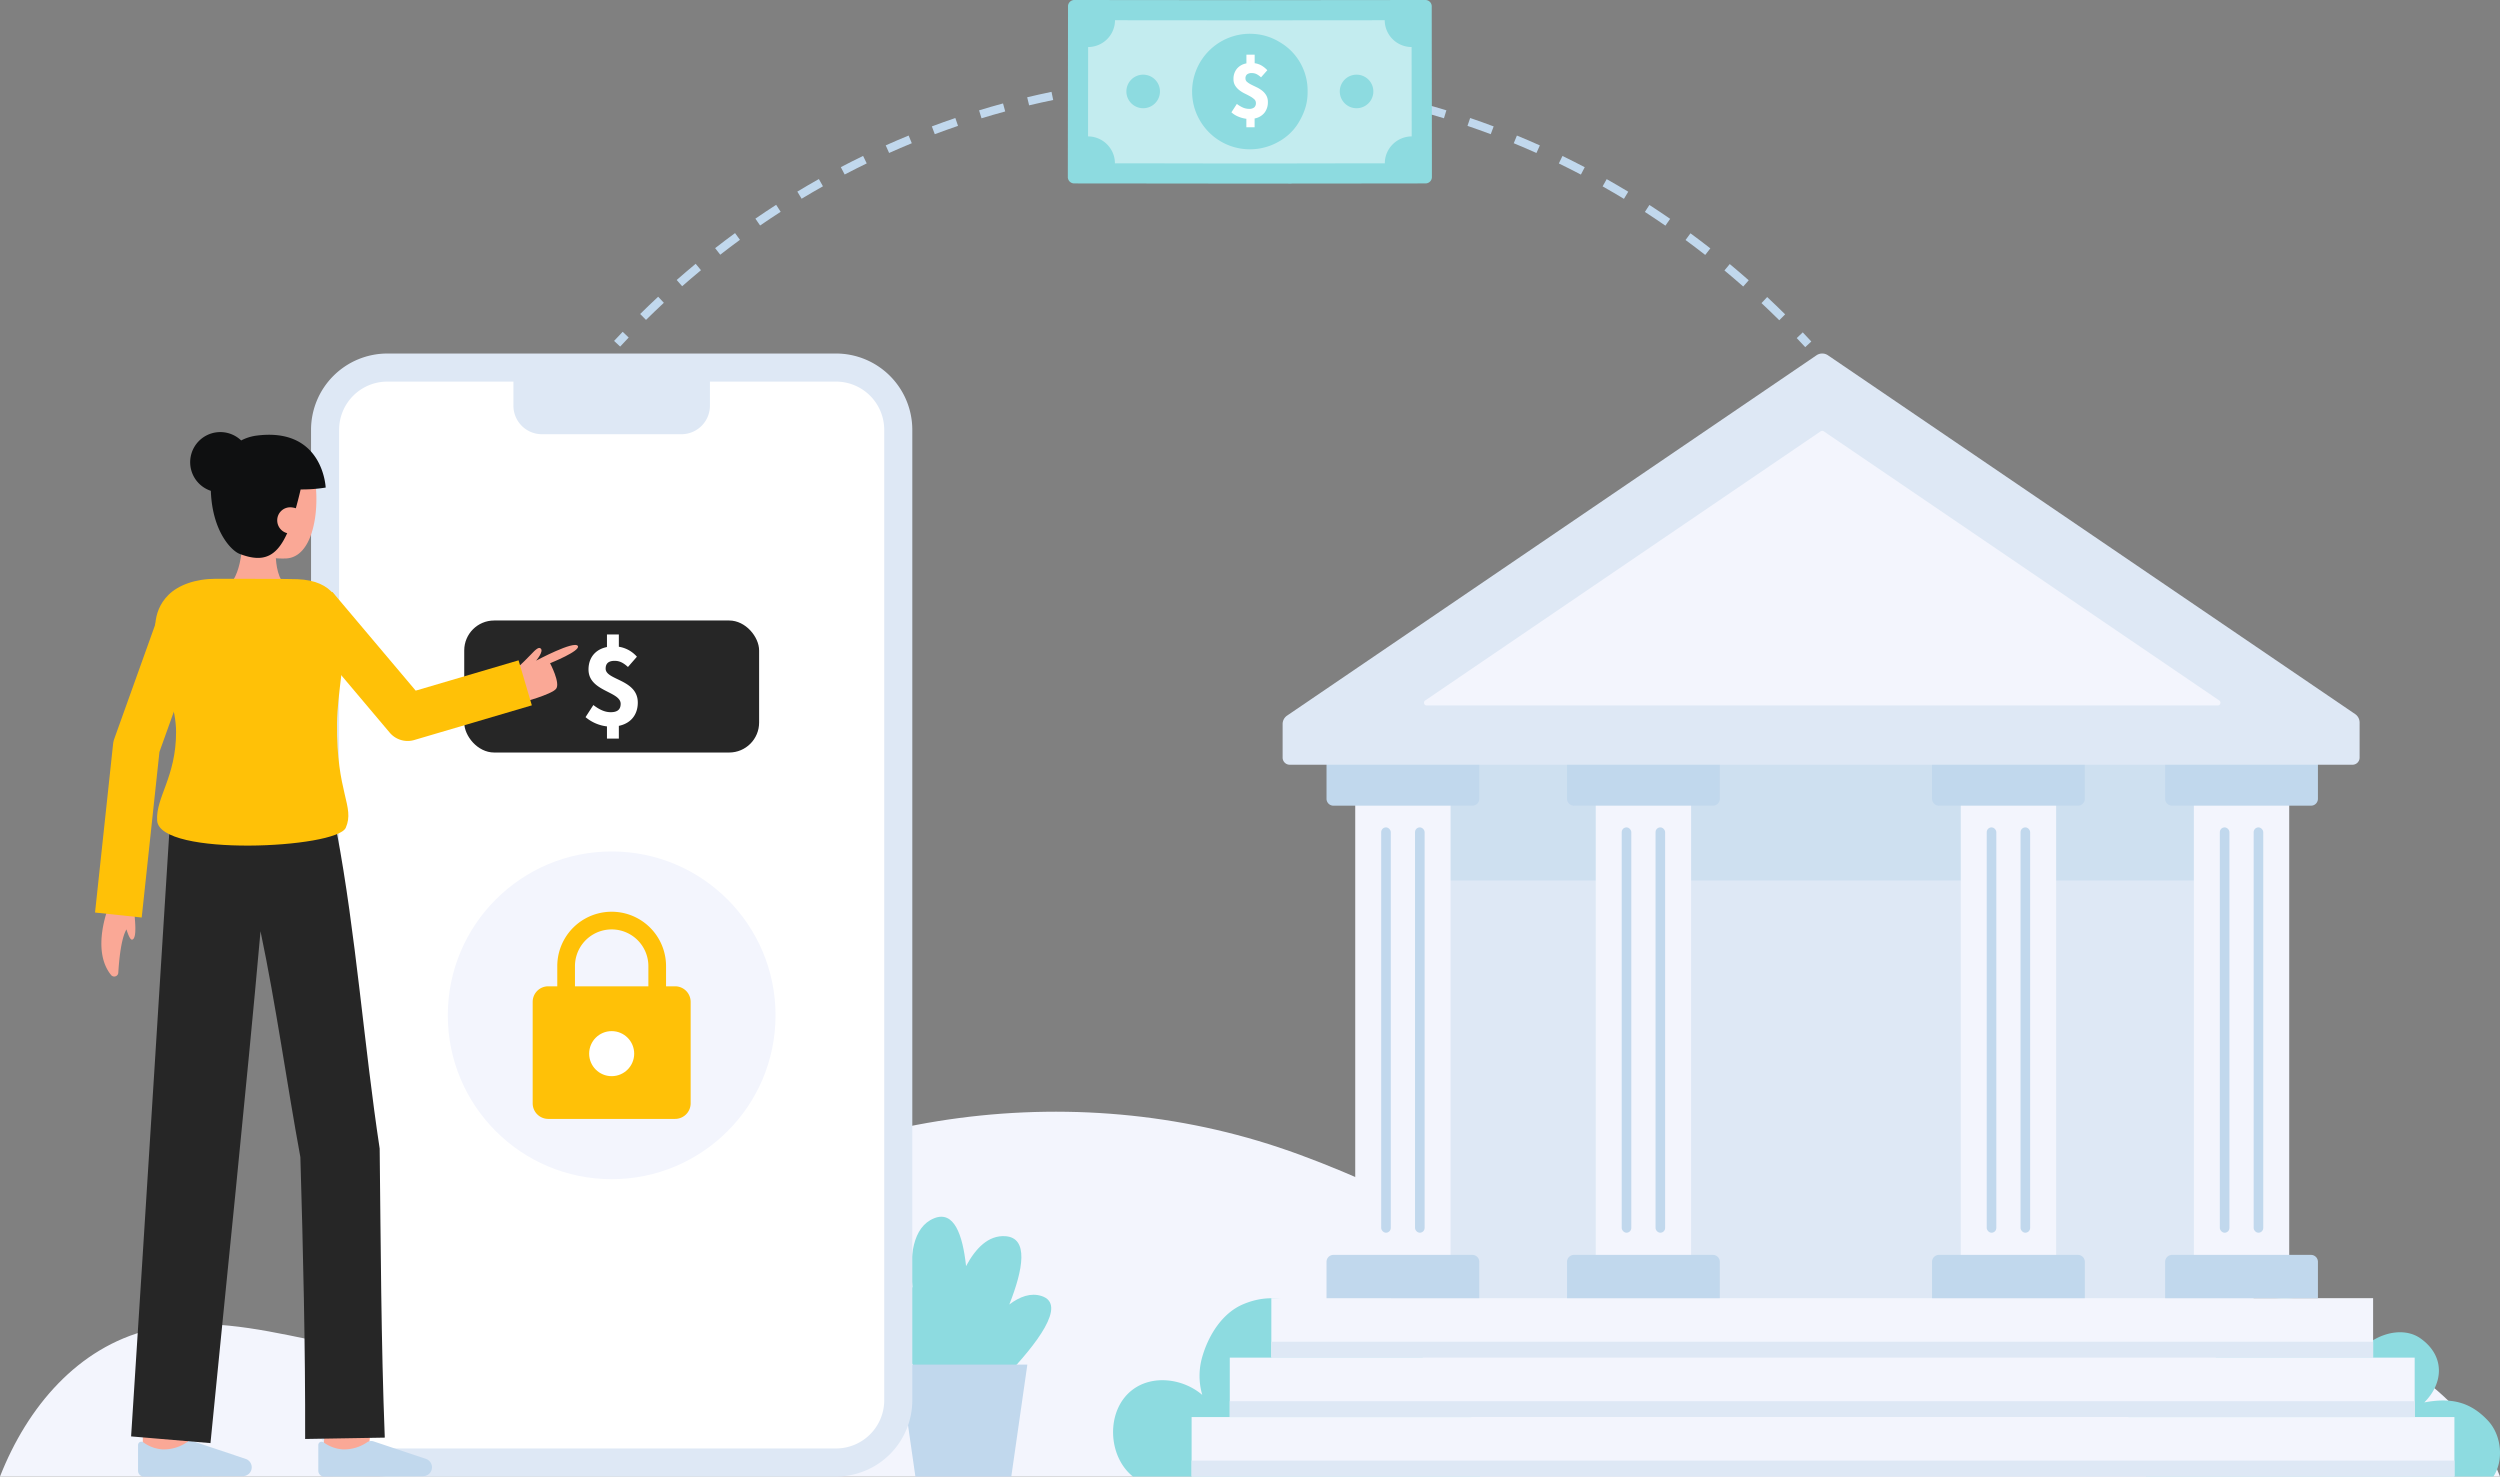
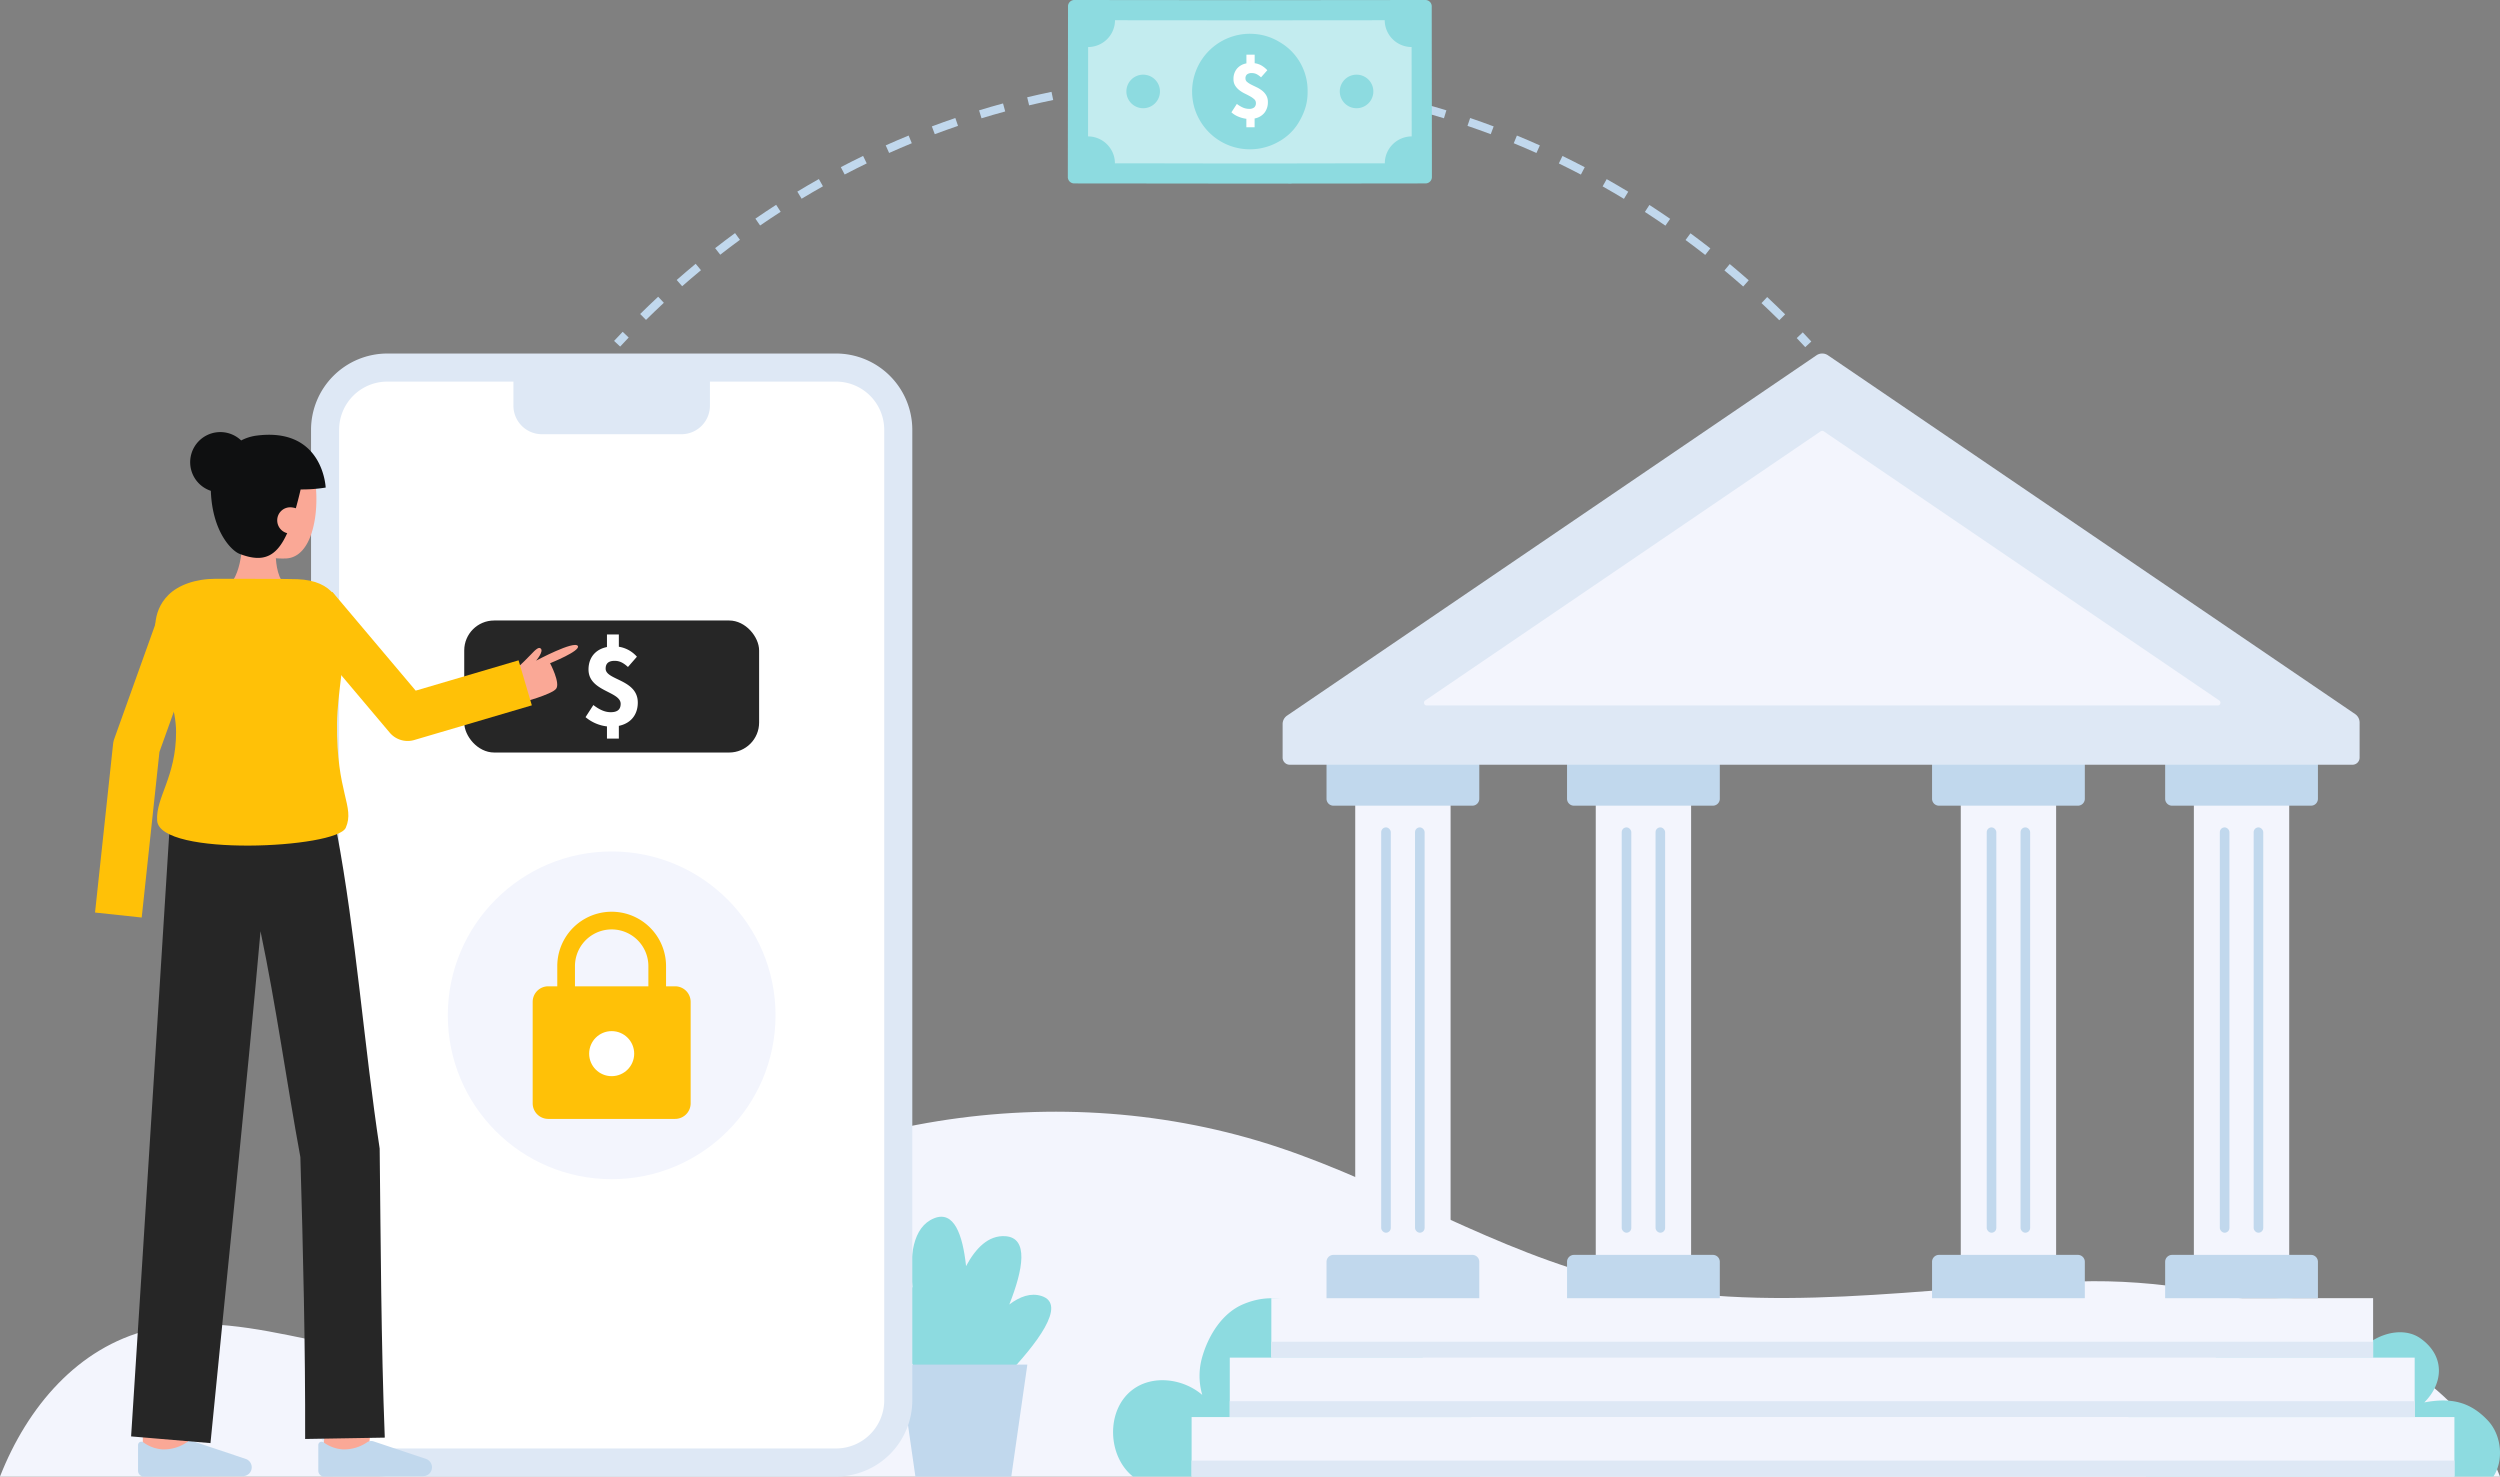
<svg xmlns="http://www.w3.org/2000/svg" id="Layer_1" data-name="Layer 1" viewBox="0 0 1161.267 685.862">
  <rect x="0" y="0" width="1161.267" height="685.862" fill="#808080" stroke="none" />
  <path d="M1161.267,685.862H0c12.725-32.449,36.219-59.976,69.349-68.143,48.457-11.93,99.738,20.875,148.088,8.539,27.469-7,49.094-27.4,71.819-44.34C374.985,518,492.468,499.109,593.912,532.941c53.027,17.675,101.344,48.585,155.663,61.726,70.24,17,143.695,2.9,215.929.579C1035.854,592.986,1136.651,621.65,1161.267,685.862Z" fill="#f3f5fd" />
  <g>
    <path d="M483.867,602.023c-5-1.636-10.132.2-15.041,3.935,6.467-16.33,9.136-31.08-1.92-31.745-7.736-.464-13.662,5.47-18.164,13.908-1.583-14.835-5.668-25.9-14.819-22.231-10.046,4.027-11.574,17.829-10.05,32.271-4.426-7.376-9.191-11.49-13.518-7.163-12.913,12.913,18.783,49.3,18.783,49.3s27.263,10.358,37.877-.75C481.4,624.493,495.808,605.932,483.867,602.023Z" fill="#8ddbe0" />
    <polygon points="469.754 685.862 425.204 685.862 417.746 633.855 477.211 633.855 469.754 685.862" fill="#c1d8ed" />
  </g>
  <path d="M687.353,685.862H526.259c-11.817-9.431-12.632-30.678-.384-40.167,9.441-7.312,23.714-5.356,32.587,2.25a31.474,31.474,0,0,1-.094-17.358c2.885-10.23,9.3-20.622,19.092-24.759,24.991-10.545,42.748,11.549,46.307,23.9,6.4-9.409,20.712-14.382,29.7-8.048,11.381,8.022,10.865,20.67,1.787,29.748,12.1-2.255,21.206-.515,29.6,8.49C691.233,666.775,692.21,678.455,687.353,685.862Z" fill="#8ddbe0" />
  <path d="M1158.2,685.862H997.109c-11.817-9.431-12.632-30.678-.384-40.167,9.441-7.312,23.713-5.356,32.587,2.25a31.474,31.474,0,0,1-.095-17.358c2.886-10.23,9.3-20.622,19.093-24.759,24.991-10.545,42.748,11.549,46.307,23.9,6.4-9.409,20.712-14.382,29.7-8.048,11.38,8.022,10.865,20.67,1.787,29.748,12.1-2.255,21.206-.515,29.6,8.49C1162.083,666.775,1163.06,678.455,1158.2,685.862Z" fill="#8ddbe0" />
  <g>
    <path d="M288.07,160.986l-2.832-2.63q1.983-2.135,4-4.239l2.792,2.67Q290.033,158.872,288.07,160.986Z" fill="#c1d8ed" />
    <path d="M300.075,148.6l-2.715-2.749c2.747-2.713,5.563-5.413,8.368-8.026l2.633,2.828C305.584,143.245,302.8,145.919,300.075,148.6Zm526.413.159c-2.706-2.683-5.485-5.361-8.263-7.961l2.641-2.821c2.8,2.624,5.612,5.329,8.343,8.039ZM316.876,132.955l-2.55-2.9c2.892-2.541,5.86-5.072,8.82-7.524l2.465,2.977C322.679,127.932,319.74,130.439,316.876,132.955Zm492.857.132c-2.862-2.525-5.795-5.037-8.715-7.464l2.47-2.971c2.95,2.451,5.911,4.987,8.8,7.537ZM334.559,118.315l-2.376-3.047c3.028-2.36,6.139-4.713,9.248-6.991l2.285,3.117C340.637,113.649,337.556,115.978,334.559,118.315Zm457.527.105c-3-2.35-6.079-4.684-9.141-6.935l2.289-3.113c3.092,2.274,6.2,4.631,9.233,7ZM353.072,104.747l-2.19-3.184c3.176-2.185,6.422-4.347,9.647-6.427l2.1,3.248C359.431,100.442,356.218,102.583,353.072,104.747Zm420.527.079c-3.132-2.162-6.342-4.308-9.541-6.377l2.1-3.245c3.23,2.09,6.474,4.257,9.637,6.442ZM372.359,92.31l-2-3.309c3.305-1.993,6.674-3.956,10.015-5.835l1.894,3.367C378.966,88.394,375.631,90.337,372.359,92.31Zm381.971.054c-3.27-1.977-6.6-3.925-9.909-5.789l1.9-3.366c3.339,1.883,6.708,3.85,10.011,5.847Zm-361.974-11.3-1.792-3.424c3.411-1.784,6.892-3.539,10.349-5.215L402.6,75.9C399.178,77.558,395.731,79.3,392.356,81.061Zm341.983.031c-3.381-1.772-6.829-3.512-10.247-5.172l1.688-3.476c3.455,1.677,6.937,3.435,10.352,5.225ZM413,71.053l-1.579-3.527c3.517-1.574,7.1-3.111,10.649-4.57l1.469,3.574C420.023,67.974,416.477,69.5,413,71.053Zm300.694.013c-3.483-1.56-7.031-3.085-10.547-4.531l1.469-3.574c3.554,1.461,7.139,3,10.658,4.578ZM434.21,62.335l-1.359-3.618c3.606-1.352,7.276-2.665,10.91-3.9l1.244,3.658C441.41,59.7,437.777,61,434.21,62.335Zm258.252,0c-3.572-1.342-7.21-2.642-10.81-3.867l1.244-3.659c3.638,1.238,7.314,2.552,10.924,3.908ZM455.915,54.951l-1.131-3.694c3.678-1.126,7.422-2.207,11.13-3.215l1.013,3.73C463.259,52.769,459.554,53.839,455.915,54.951Zm214.811-.012c-3.646-1.114-7.358-2.186-11.033-3.184l1.013-3.729c3.713,1.009,7.465,2.091,11.15,3.217Zm-192.695-6-.9-3.758c3.741-.893,7.544-1.738,11.306-2.511l.777,3.785C485.5,47.218,481.733,48.054,478.031,48.937Zm170.533-.018c-3.706-.882-7.479-1.718-11.214-2.485l.777-3.785c3.774.774,7.587,1.619,11.333,2.511Zm-148.089-4.6-.66-3.807c3.783-.656,7.63-1.261,11.435-1.8l.541,3.827C508.026,43.073,504.218,43.672,500.475,44.32ZM626.064,44.3c-3.76-.649-7.579-1.247-11.351-1.777l.538-3.826c3.812.535,7.671,1.139,11.47,1.8ZM523.156,41.119l-.42-3.841c3.822-.418,7.7-.781,11.522-1.078l.3,3.852C530.774,40.346,526.938,40.706,523.156,41.119Zm80.152-.015c-3.783-.411-7.633-.769-11.442-1.064l.3-3.853c3.849.3,7.739.659,11.563,1.076ZM545.986,39.34l-.181-3.86c3.842-.179,7.74-.3,11.588-.36l.059,3.864C553.645,39.043,549.787,39.163,545.986,39.34Zm34.406-.007c-3.641-.168-7.343-.284-11-.344l-.467-.008.063-3.864.468.008c3.7.061,7.436.178,11.116.348Z" fill="#c1d8ed" />
    <path d="M838.534,161.252q-1.957-2.12-3.942-4.21l2.8-2.662q2.005,2.111,3.981,4.25Z" fill="#c1d8ed" />
  </g>
  <g>
    <path d="M665.124,71.812l-.078-68.678A2.957,2.957,0,0,0,661.93,0L580.571.078,499.212,0A2.957,2.957,0,0,0,496.1,3.134l-.078,68.678-.007,10.253a2.97,2.97,0,0,0,3.128,3.139l14.285.015,47.812.046.009.032,19.327-.016L599.9,85.3l.008-.032,47.813-.046L662,85.2a2.969,2.969,0,0,0,3.127-3.139Z" fill="#8ddbe0" />
    <path d="M655.7,21.848A12.52,12.52,0,0,1,643.209,9.393l-62.638.053-62.638-.053a12.521,12.521,0,0,1-12.492,12.455L505.4,63.366a12.243,12.243,0,0,1,4.152.722,12.593,12.593,0,0,1,7.225,6.64,12.135,12.135,0,0,1,1.1,5.136l40.8.038.009.033,21.885-.016,21.884.016.01-.033,40.8-.038a12.135,12.135,0,0,1,1.1-5.136,12.6,12.6,0,0,1,7.226-6.64,12.243,12.243,0,0,1,4.152-.722Z" fill="#fff" opacity="0.47" />
    <g>
      <circle cx="531.009" cy="42.477" r="7.801" fill="#8ddbe0" />
      <circle cx="630.133" cy="42.477" r="7.801" fill="#8ddbe0" />
      <g>
        <path d="M594.324,19.5a26.038,26.038,0,0,1,13.045,21.451c.117,4.305,0,9.325-4.542,16.62a24.974,24.974,0,0,1-9.455,8.546,24.616,24.616,0,0,1-5.1,2.107,26.3,26.3,0,0,1-7.7,1.129,26.787,26.787,0,0,1-23.244-13.471,26.343,26.343,0,0,1-3.58-13.226c-.01-.052,0-.1-.008-.148a26.887,26.887,0,0,1,26.868-26.826c.483.011.967.021,1.444.054A26.029,26.029,0,0,1,594.324,19.5Z" fill="#8ddbe0" />
        <path d="M578.943,59.126l0-3.948a14.115,14.115,0,0,1-3.651-.97A10.784,10.784,0,0,1,572,52.172l2.529-3.906a13.293,13.293,0,0,0,2.861,1.72,7.131,7.131,0,0,0,2.783.574,3.638,3.638,0,0,0,2.428-.668,2.58,2.58,0,0,0,.772-2.053,2.277,2.277,0,0,0-.768-1.738,10.172,10.172,0,0,0-1.934-1.363q-1.164-.653-2.5-1.3a14,14,0,0,1-2.506-1.561,8.252,8.252,0,0,1-1.932-2.134,5.523,5.523,0,0,1-.767-3,7.288,7.288,0,0,1,1.6-4.834,7.376,7.376,0,0,1,4.405-2.464l0-4.066,3.829,0,0,3.987a8.719,8.719,0,0,1,3.315,1.148,12.271,12.271,0,0,1,2.564,2.1l-2.924,3.313a9.093,9.093,0,0,0-2.052-1.482,4.975,4.975,0,0,0-2.25-.5,3.44,3.44,0,0,0-2.171.591,2.317,2.317,0,0,0-.752,1.934,2.018,2.018,0,0,0,.768,1.6,9.98,9.98,0,0,0,1.934,1.245q1.164.594,2.506,1.226a13.238,13.238,0,0,1,2.5,1.542,7.954,7.954,0,0,1,1.933,2.193,6.086,6.086,0,0,1,.767,3.179,7.851,7.851,0,0,1-1.544,4.874,7.561,7.561,0,0,1-4.621,2.7l0,4.1Z" fill="#fff" />
      </g>
    </g>
  </g>
  <g>
    <g>
      <rect x="150.999" y="170.734" width="266.252" height="508.609" rx="28.903" transform="translate(568.251 850.077) rotate(-180)" fill="#fff" />
      <path d="M144.48,650.44v-450.8A35.463,35.463,0,0,1,179.9,164.214H388.349a35.463,35.463,0,0,1,35.422,35.423v450.8a35.462,35.462,0,0,1-35.422,35.422H179.9A35.462,35.462,0,0,1,144.48,650.44ZM179.9,177.254a22.408,22.408,0,0,0-22.383,22.383v450.8A22.408,22.408,0,0,0,179.9,672.823H388.349a22.408,22.408,0,0,0,22.383-22.383v-450.8a22.408,22.408,0,0,0-22.383-22.383Z" fill="#dee8f5" />
    </g>
    <path d="M251.741,170.734h64.768a13.256,13.256,0,0,1,13.256,13.256V201.7a0,0,0,0,1,0,0H238.485a0,0,0,0,1,0,0V183.99A13.256,13.256,0,0,1,251.741,170.734Z" transform="translate(568.251 372.434) rotate(-180)" fill="#dee8f5" />
  </g>
  <rect x="215.638" y="288.225" width="136.974" height="61.328" rx="13.91" fill="#262626" />
  <g>
    <circle cx="284.125" cy="471.623" r="76.116" fill="#f3f5fd" />
    <g>
      <path d="M313.583,458.144h-4.2v-9.373a25.262,25.262,0,0,0-50.524,0v9.373h-4.195a7.23,7.23,0,0,0-7.23,7.231v47.131a7.23,7.23,0,0,0,7.23,7.231h58.915a7.23,7.23,0,0,0,7.23-7.231V465.375A7.23,7.23,0,0,0,313.583,458.144Zm-46.507-9.373a17.05,17.05,0,0,1,34.1,0v9.373h-34.1Z" fill="#FFC107" />
      <circle cx="284.125" cy="489.425" r="10.462" fill="#fff" />
    </g>
  </g>
  <g>
    <g>
      <path d="M104.567,273.4s8.042-3.454,8.042-24.581l16.165-1.647s-3.332,18.668,4.234,25.3Z" fill="#FAA896" />
      <path d="M104.242,239.941c.58,6.458,3.56,12.772,9.008,15.289a40.5,40.5,0,0,0,19.079,4.189c17.548,0,17.35-39.918,9.706-48.295s-32.333-5.494-36.343,7.141C103.618,224.8,103.689,233.8,104.242,239.941Z" fill="#FAA896" />
      <path d="M151.278,226.48s-1.106-28.45-32.615-24.068a21.719,21.719,0,0,0-6.642,2.182A14,14,0,1,0,97.949,228c.006.243,0,.482.016.728.876,18.441,9.615,27.107,13.263,28.52,15.39,5.961,21.806-1.546,28.42-29.9A69.762,69.762,0,0,0,151.278,226.48Z" fill="#0f1011" />
      <path d="M141.059,241.787a6.143,6.143,0,0,1-12.285,0,6.041,6.041,0,0,1,6.143-6.143C139.292,235.859,141.059,238.394,141.059,241.787Z" fill="#FAA896" />
    </g>
    <g>
      <path d="M87.311,677.554s.07-21.748.07-23.674h-21c0,1.92-.07,23.606-.07,23.606Z" fill="#FAA896" />
      <path d="M112.839,685.676a4.108,4.108,0,0,0,4.076-4.428h0a4.107,4.107,0,0,0-2.659-3.529l-24.442-8.186a3.46,3.46,0,0,0-2.872.319,19.107,19.107,0,0,1-11.468,3.4,17.035,17.035,0,0,1-8.821-3.222,1.546,1.546,0,0,0-2.527,1.2v11.952a2.677,2.677,0,0,0,2.689,2.678Z" fill="#c1d8ed" />
      <path d="M170.986,675.043c2.214-18.618,2.214-20.533,2.214-21.163h-21c0-.063,0-.145.005-.245-.074,1.555-1.134,11.035-2.072,18.928Z" fill="#FAA896" />
      <path d="M97.767,670.335,60.9,667.22c4.492-68.715,18.388-290.791,18.388-290.791l76.077,4.7.782,5.33.267-.079c8.92,47.286,12.716,99.512,19.947,147.134.509,44.1.649,90.292,2.374,134.272l-36.994.63c.117-42.928-.949-87.845-2.212-130.9-6.312-34.336-11.254-70.27-18.515-104.942C114.67,503.981,104.45,602.133,97.767,670.335Z" fill="#262626" />
      <path d="M196.572,685.676a4.109,4.109,0,0,0,4.077-4.428h0a4.11,4.11,0,0,0-2.659-3.529l-24.443-8.186a3.461,3.461,0,0,0-2.872.319,19.1,19.1,0,0,1-11.468,3.4,17.035,17.035,0,0,1-8.82-3.222,1.547,1.547,0,0,0-2.528,1.2v11.952a2.678,2.678,0,0,0,2.689,2.678Z" fill="#c1d8ed" />
    </g>
    <g>
-       <path d="M50.443,421.243l11.948,1.564c0,2.98,1.573,12.943-.958,13.655-.962.27-2.033-2.612-2.689-4.76-2.516,4.239-3.456,14.4-3.793,20.129a1.888,1.888,0,0,1-3.346,1.081C42.179,441.357,50.443,421.243,50.443,421.243Z" fill="#FAA896" />
      <path d="M156.554,335.966c.324-27.732,14.9-65.5-18.276-66.92-4.014-.173-23.606-.2-37.949-.2-9.637,0-17.548,2.957-22.116,7.526-15.751,15.751,3.582,42.591,3.582,63.6s-9.5,30.418-8.8,41.195c1.1,16.946,83.428,12.942,87.623,3.317C164.936,374.55,156.17,368.434,156.554,335.966Z" fill="#FFC107" />
      <path d="M65.822,426.2l8.24-76.932,21.727-60.62L75.264,281.29,53.1,343.134a10.827,10.827,0,0,0-.577,2.518l-8.377,78.225Z" fill="#FFC107" />
      <path d="M242.026,326.437s14.24-3.807,16.3-6.5-2.811-11.875-2.811-11.875,14.255-5.684,12.908-7.991c-1.589-2.724-19.408,6.81-19.408,6.81s3.9-4.523,2.022-5.745c-.771-.5-1.785.028-4.7,3.162-3.317,3.571-9.04,8.627-9.04,8.627Z" fill="#FAA896" />
      <path d="M189.352,344.184a10.884,10.884,0,0,0,3.081-.446l54.61-16.1-6.164-20.915-47.785,14.085-38.7-45.87L137.728,289l43.29,51.308A10.9,10.9,0,0,0,189.352,344.184Z" fill="#FFC107" />
    </g>
  </g>
  <path d="M271.988,333.119l3.628-5.627c2.876,2.2,5.391,3.328,8.067,3.328,3.206,0,4.617-1.33,4.617-3.9,0-5.821-14.934-5.716-14.934-15.925,0-6.563,4.546-10.743,11.715-10.743a14.03,14.03,0,0,1,10.77,4.8l-4.162,4.767c-2.056-1.87-3.8-2.855-6.162-2.855-2.722,0-4.2,1.1-4.2,3.639,0,5.4,14.934,4.924,14.934,15.738,0,6.5-4.3,11.2-12.58,11.2A18.827,18.827,0,0,1,271.988,333.119Zm9.95-38.417h5.519v8.148h-5.519Zm0,39.433h5.519v8.94h-5.519Z" fill="#fff" />
  <g>
-     <rect x="646.053" y="345.591" width="400.763" height="266.351" fill="#dee8f5" />
-     <rect id="sh" x="637.309" y="341.315" width="413.987" height="67.691" fill="#c1d8ed" opacity="0.55" />
    <g id="stairs">
      <rect x="571.236" y="630.627" width="550.397" height="27.618" fill="#f3f5fd" />
      <rect x="590.545" y="603.009" width="511.779" height="27.618" fill="#f3f5fd" />
      <rect x="590.545" y="623.238" width="511.779" height="7.389" fill="#dee8f5" />
      <rect x="571.236" y="650.856" width="550.397" height="7.389" fill="#dee8f5" />
      <rect x="553.511" y="658.244" width="586.581" height="27.618" fill="#f3f5fd" />
      <rect x="553.511" y="678.474" width="586.581" height="7.389" fill="#dee8f5" />
    </g>
    <g id="pillars">
      <rect x="629.513" y="366.352" width="44.289" height="224.228" fill="#f3f5fd" />
      <rect x="741.238" y="366.352" width="44.289" height="224.228" fill="#f3f5fd" />
      <rect x="1019.066" y="366.352" width="44.289" height="224.228" fill="#f3f5fd" />
      <path d="M616.176,345.591H687.14a0,0,0,0,1,0,0v25.444a3.215,3.215,0,0,1-3.215,3.215H619.392a3.215,3.215,0,0,1-3.215-3.215V345.591A0,0,0,0,1,616.176,345.591Z" fill="#c1d8ed" />
      <path d="M727.9,345.591h70.964a0,0,0,0,1,0,0v25.444a3.215,3.215,0,0,1-3.215,3.215H731.116a3.215,3.215,0,0,1-3.215-3.215V345.591A0,0,0,0,1,727.9,345.591Z" fill="#c1d8ed" />
      <path d="M1005.729,345.591h70.964a0,0,0,0,1,0,0v25.444a3.215,3.215,0,0,1-3.215,3.215h-64.533a3.215,3.215,0,0,1-3.215-3.215V345.591A0,0,0,0,1,1005.729,345.591Z" fill="#c1d8ed" />
      <path d="M619.392,582.905h64.533a3.215,3.215,0,0,1,3.215,3.215v16.888a0,0,0,0,1,0,0H616.176a0,0,0,0,1,0,0V586.121A3.215,3.215,0,0,1,619.392,582.905Z" fill="#c1d8ed" />
      <path d="M731.116,582.905h64.533a3.215,3.215,0,0,1,3.215,3.215v16.888a0,0,0,0,1,0,0H727.9a0,0,0,0,1,0,0V586.121A3.215,3.215,0,0,1,731.116,582.905Z" fill="#c1d8ed" />
      <path d="M1008.945,582.905h64.533a3.215,3.215,0,0,1,3.215,3.215v16.888a0,0,0,0,1,0,0h-70.964a0,0,0,0,1,0,0V586.121A3.215,3.215,0,0,1,1008.945,582.905Z" fill="#c1d8ed" />
      <rect x="641.572" y="384.324" width="4.458" height="188.284" rx="2.229" fill="#c1d8ed" />
      <rect x="657.285" y="384.324" width="4.458" height="188.284" rx="2.229" fill="#c1d8ed" />
      <rect x="753.297" y="384.324" width="4.458" height="188.284" rx="2.229" fill="#c1d8ed" />
      <rect x="769.009" y="384.324" width="4.458" height="188.284" rx="2.229" fill="#c1d8ed" />
      <rect x="910.79" y="366.352" width="44.289" height="224.228" fill="#f3f5fd" />
      <path d="M897.452,345.591h70.964a0,0,0,0,1,0,0v25.444a3.215,3.215,0,0,1-3.215,3.215H900.668a3.215,3.215,0,0,1-3.215-3.215V345.591A0,0,0,0,1,897.452,345.591Z" fill="#c1d8ed" />
      <path d="M900.668,582.905H965.2a3.215,3.215,0,0,1,3.215,3.215v16.888a0,0,0,0,1,0,0H897.452a0,0,0,0,1,0,0V586.121A3.215,3.215,0,0,1,900.668,582.905Z" fill="#c1d8ed" />
      <rect x="922.849" y="384.324" width="4.458" height="188.284" rx="2.229" fill="#c1d8ed" />
      <rect x="938.561" y="384.324" width="4.458" height="188.284" rx="2.229" fill="#c1d8ed" />
      <rect x="1031.125" y="384.324" width="4.458" height="188.284" rx="2.229" fill="#c1d8ed" />
      <rect x="1046.838" y="384.324" width="4.458" height="188.284" rx="2.229" fill="#c1d8ed" />
    </g>
    <path d="M1096.053,335.608v16.31a3.308,3.308,0,0,1-3.308,3.307H599.094a3.308,3.308,0,0,1-3.307-3.307V336.309a4.723,4.723,0,0,1,2.066-3.905L843.774,165.033a4.725,4.725,0,0,1,5.315,0l244.9,166.67A4.726,4.726,0,0,1,1096.053,335.608Z" fill="#dee8f5" />
    <path d="M1030.143,327.7H662.726a1.271,1.271,0,0,1-.716-2.322l183.706-125.03a1.273,1.273,0,0,1,1.43,0l183.712,125.03A1.271,1.271,0,0,1,1030.143,327.7Z" fill="#f3f5fd" />
  </g>
</svg>